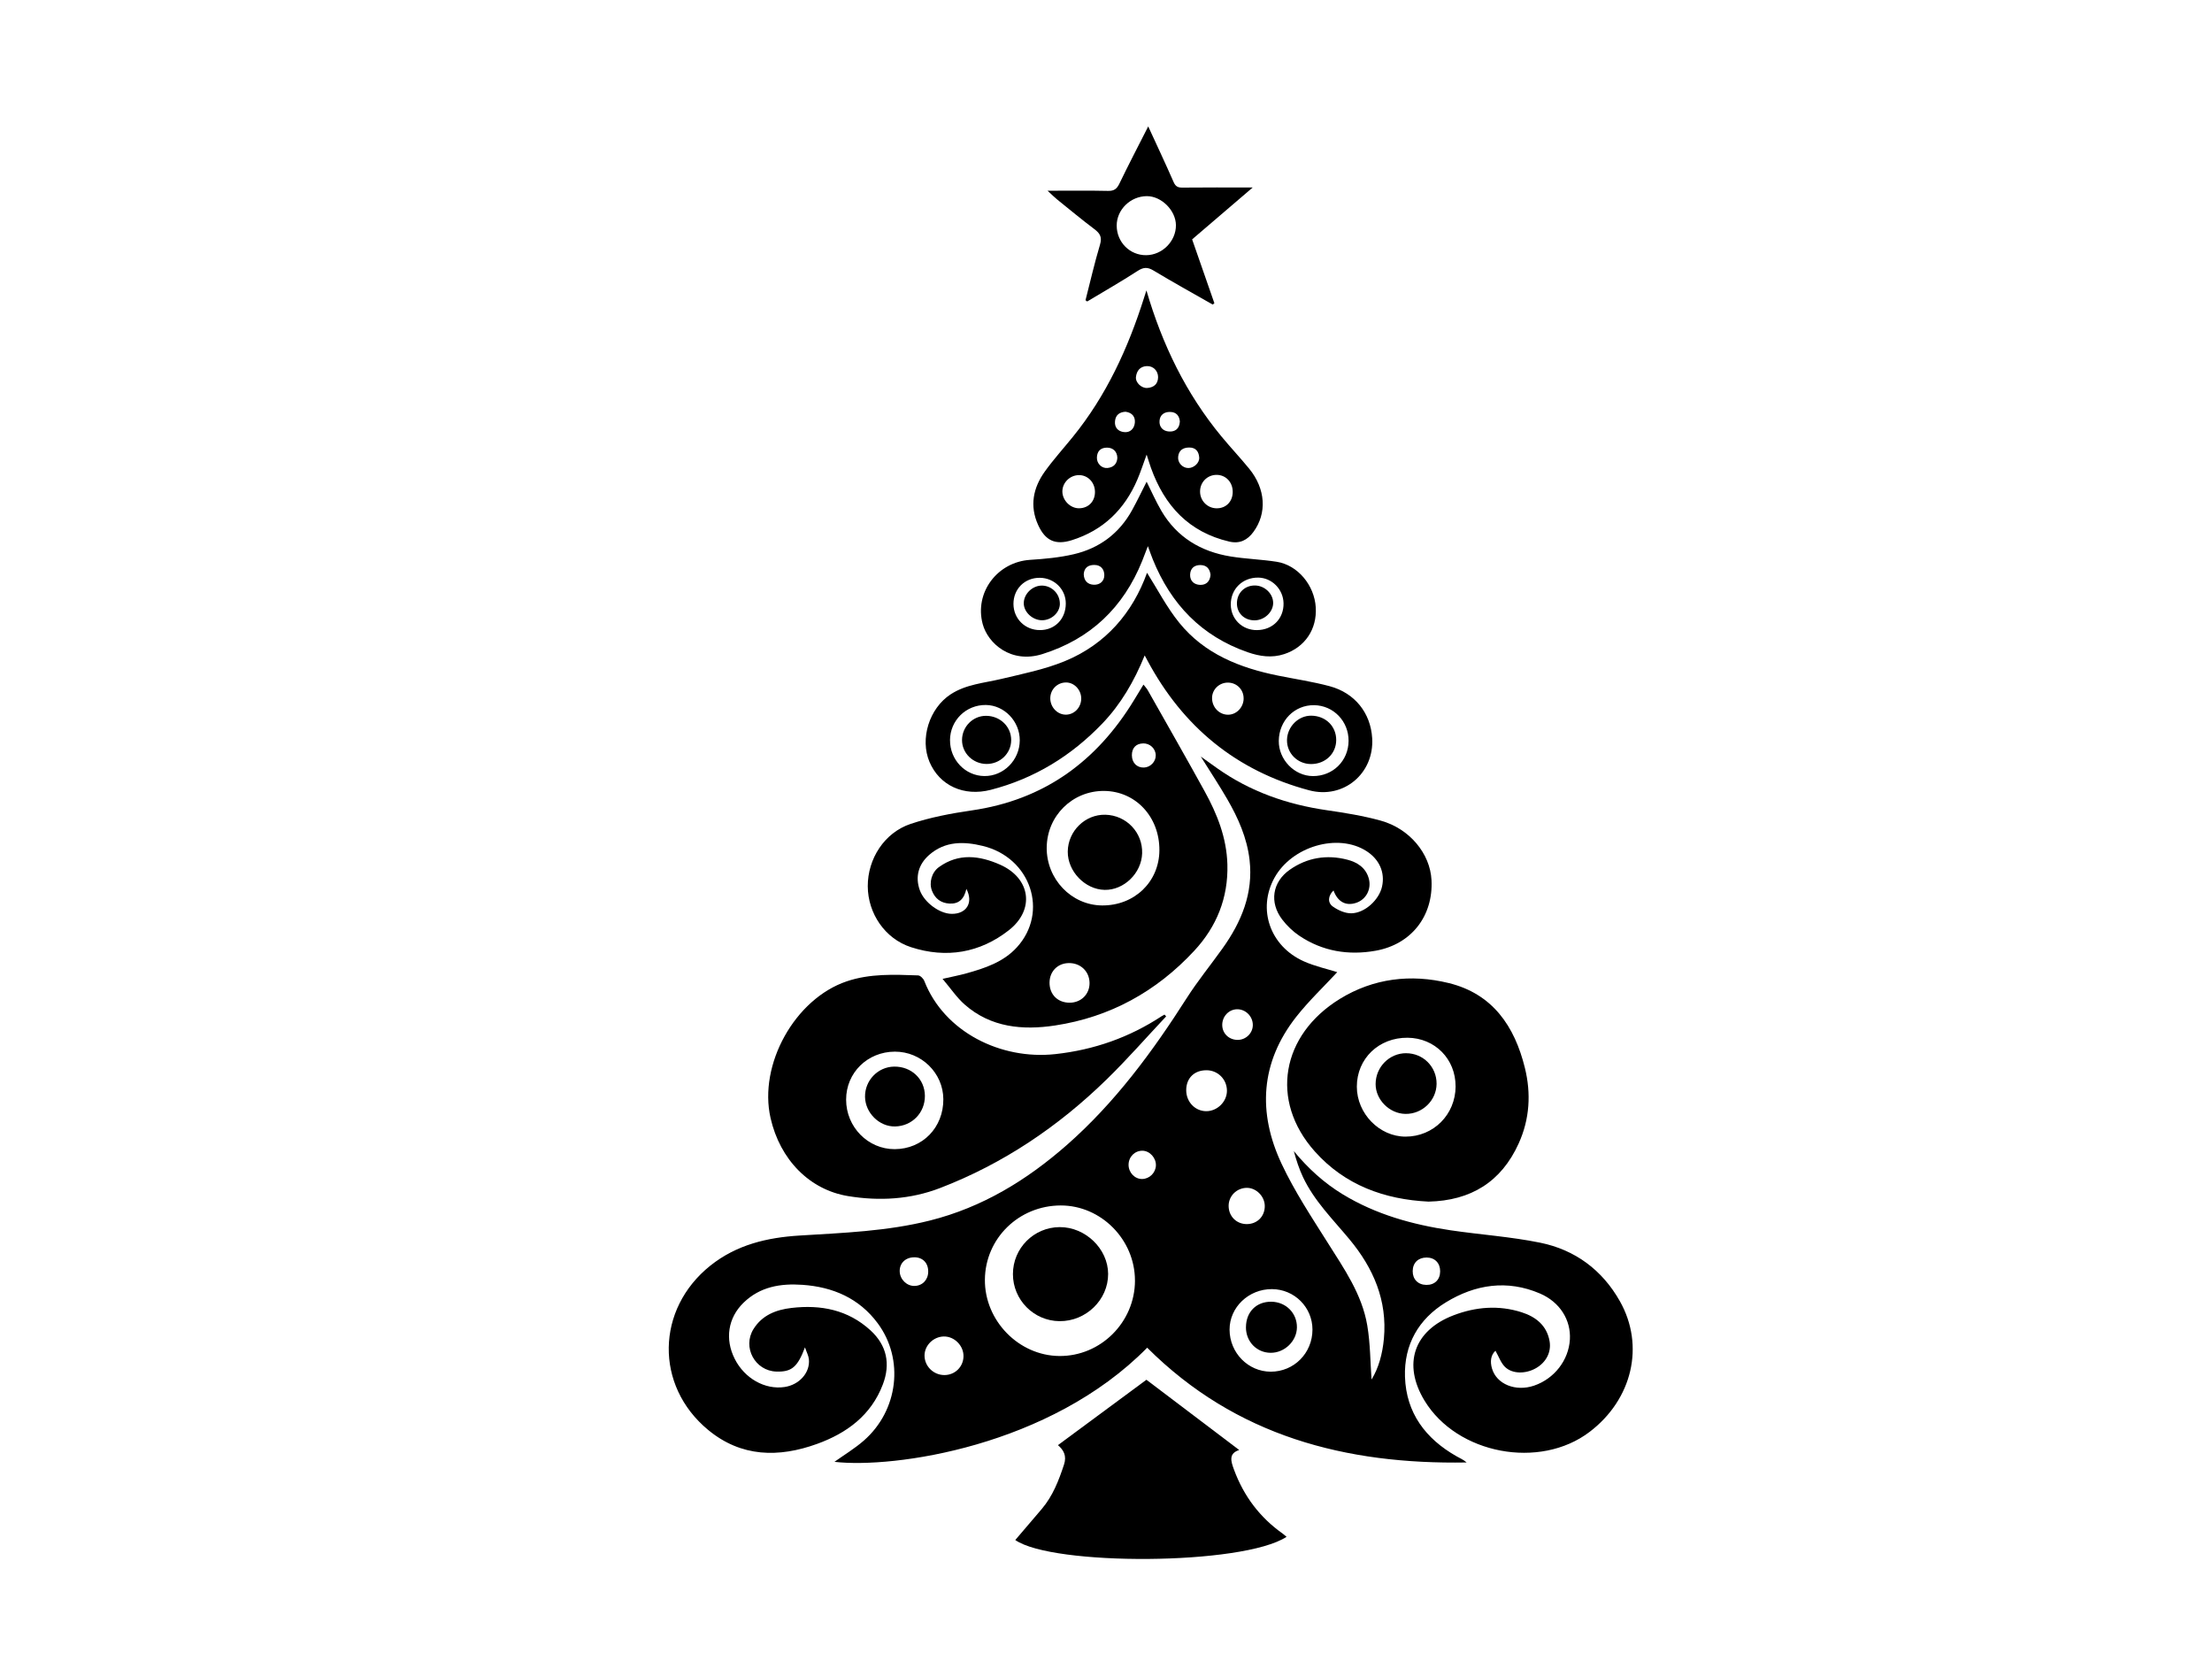
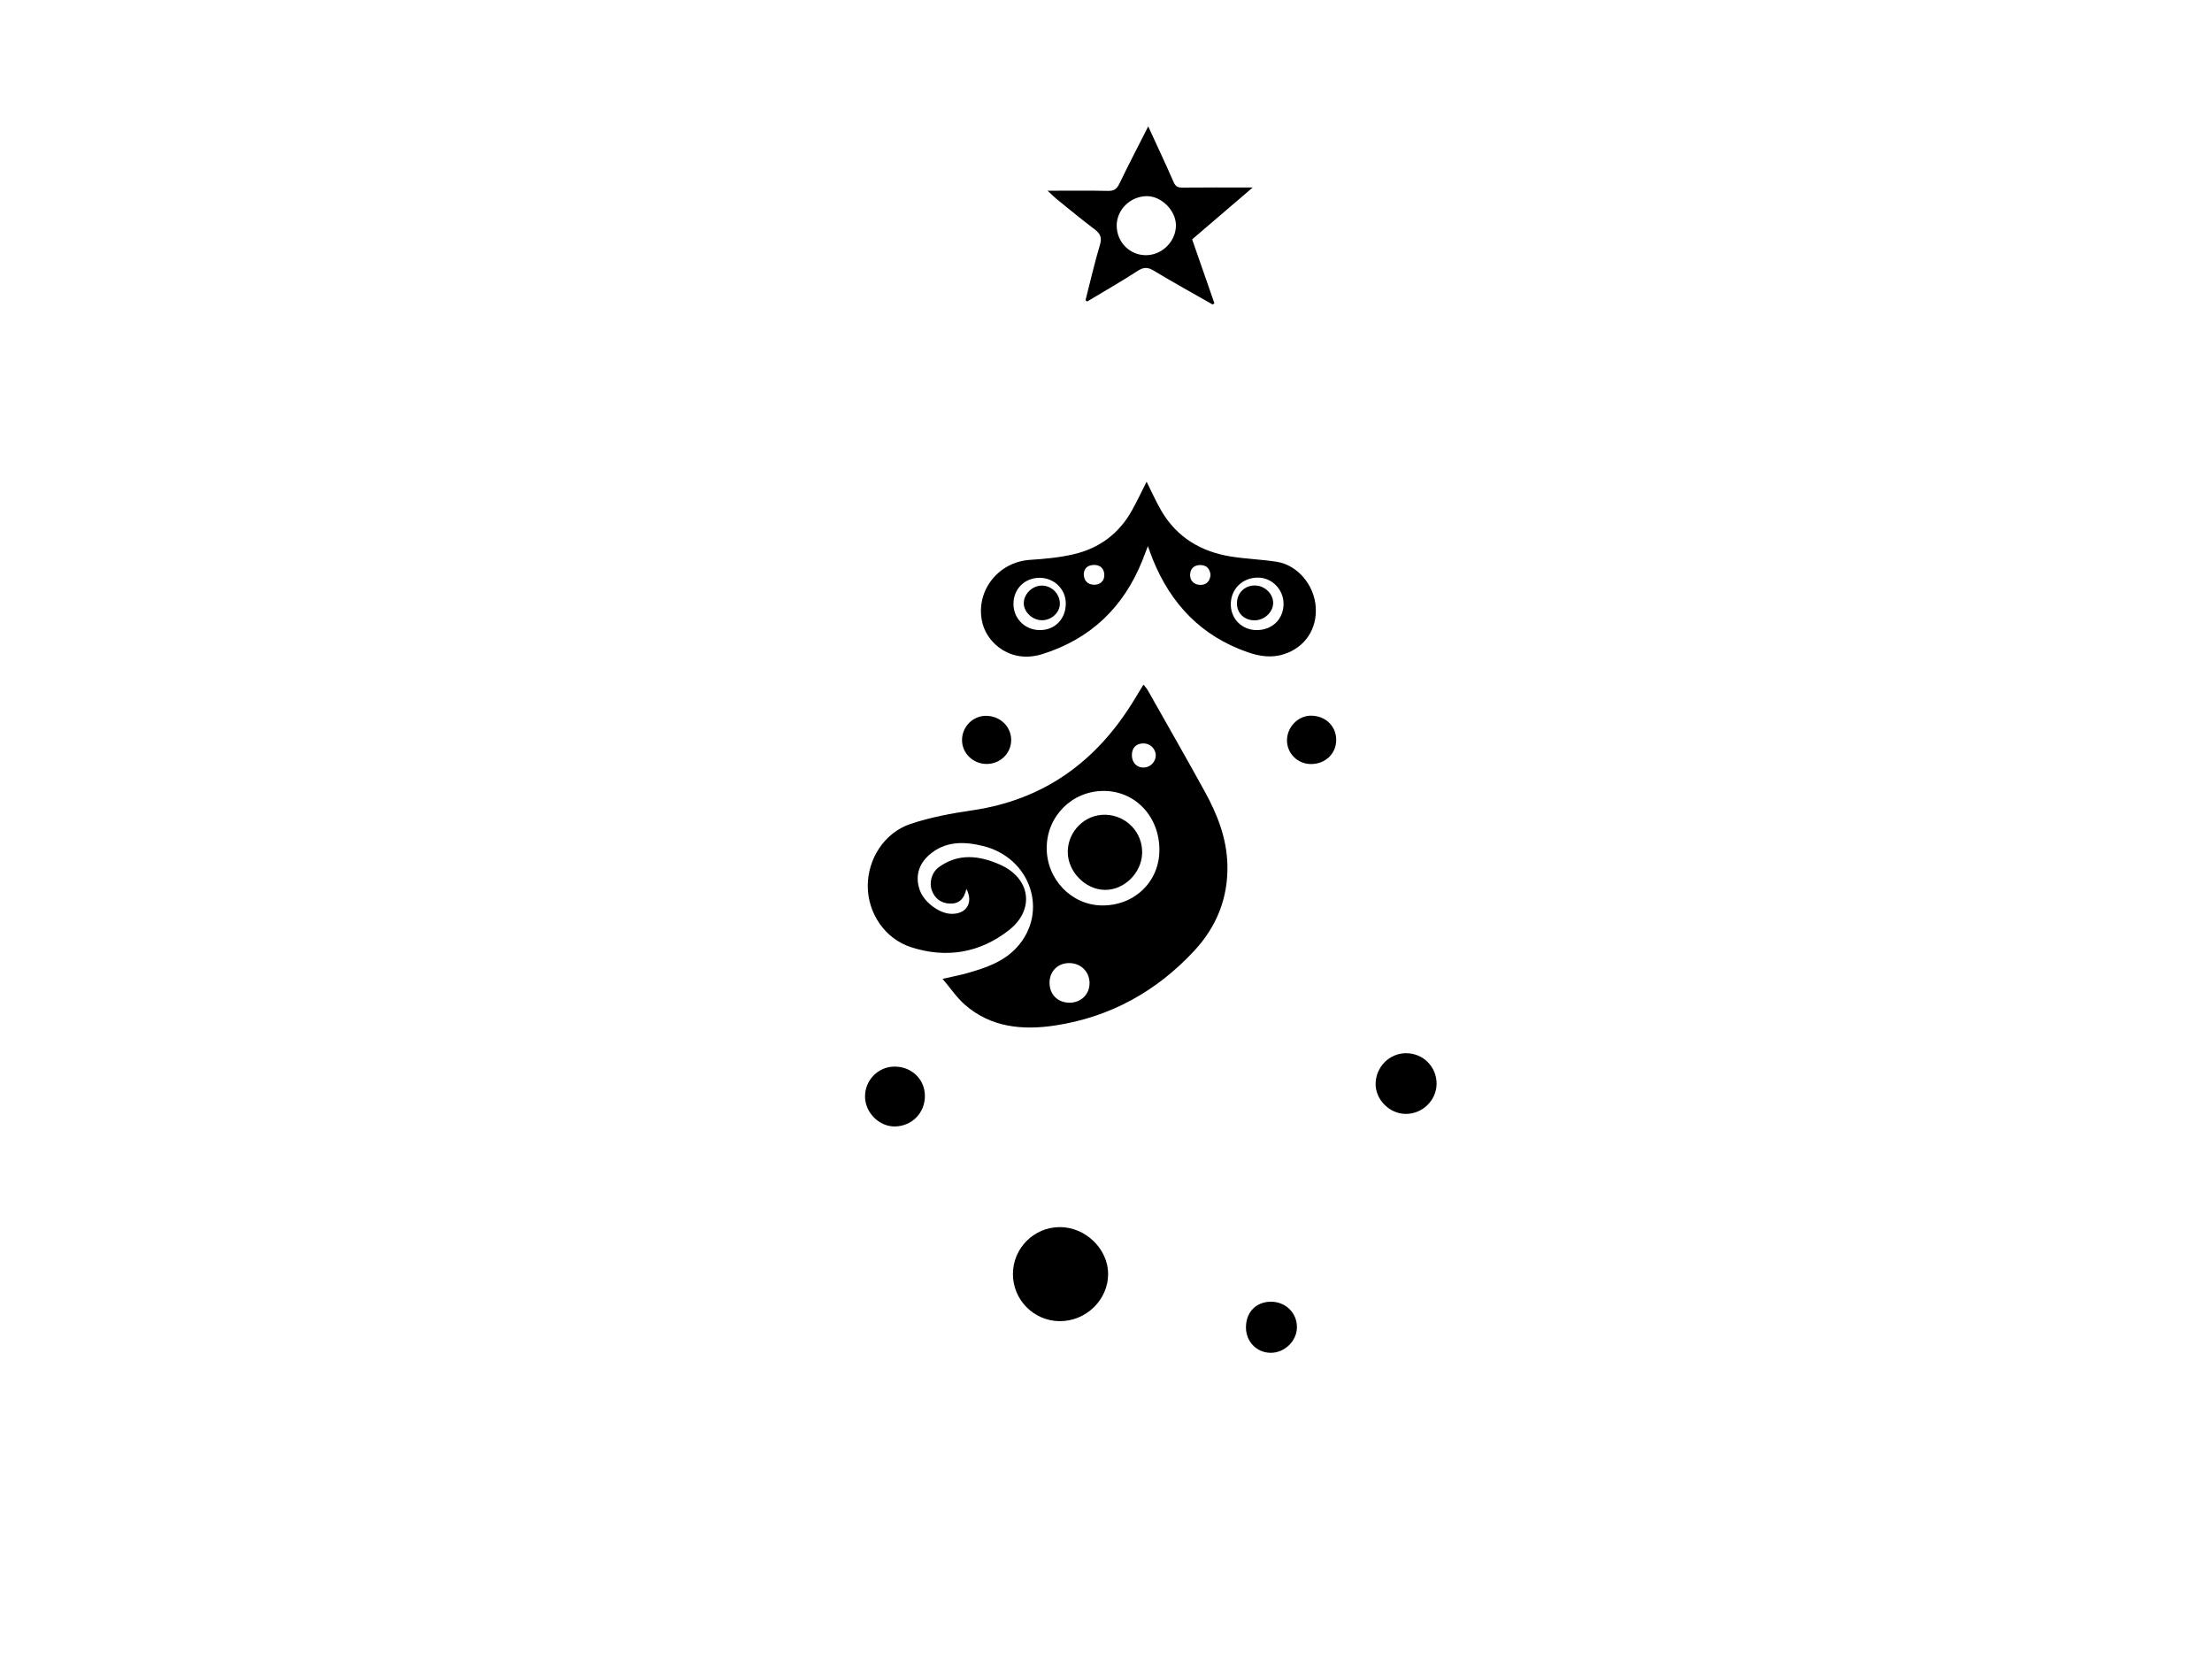
<svg xmlns="http://www.w3.org/2000/svg" viewBox="0 0 800 600.7">
-   <path d="M414.89 487.35c-35.2 35.77-91.67 43.73-113.1 41.27 3.48-2.49 7.31-4.79 10.63-7.69 12.47-10.91 14.68-29.39 5.01-42.43-6.71-9.04-16.2-13.13-27.23-13.89-7.9-.55-15.32.65-21.31 6.49-5.59 5.45-6.79 13.1-3.16 20.3 3.56 7.06 10.94 11.22 18.03 10.16 5.32-.8 9.26-5.19 8.79-10.02-.13-1.3-.82-2.55-1.42-4.32-2.69 7.18-4.85 8.92-10.31 8.76-7.75-.22-12.42-8.8-8.3-15.39 3.14-5.03 8.15-6.97 13.73-7.62 10.6-1.24 20.42.65 28.55 8.08 5.94 5.43 7.32 12.16 4.49 19.59-4.25 11.18-13.07 17.62-23.8 21.5-13.87 5.01-27.42 4.83-39.38-5.06-19.38-16.02-18.87-43.68.77-59.39 9.49-7.58 20.54-10.18 32.27-10.9 15.83-.98 31.69-1.54 47.2-5.44 18.91-4.76 35-14.58 49.47-27.29 17.41-15.29 30.98-33.71 43.37-53.13 3.95-6.19 8.63-11.92 12.91-17.91 6.85-9.58 11.22-19.96 9.82-32.07-.92-7.97-4.12-15.15-8.08-21.99-2.86-4.94-6.02-9.72-9.56-15.38 2.44 1.75 4.17 2.98 5.9 4.21 11.92 8.44 25.26 13.1 39.65 15.19 6.56.95 13.15 2.01 19.52 3.77 10.46 2.88 17.88 11.94 18.37 21.47.68 13-7.27 23.28-20.23 25.58-9.8 1.74-19.19.22-27.58-5.42-2.33-1.57-4.49-3.64-6.19-5.88-4.69-6.16-3.61-13.54 2.76-18 6.26-4.39 13.38-5.55 20.78-3.63 3.52.91 6.62 2.79 7.75 6.7 1.1 3.81-.85 7.65-4.48 8.89-3.76 1.28-6.74-.33-8.25-4.46-1.93 1.85-2.28 4.39-.19 5.85 1.88 1.32 4.41 2.45 6.63 2.41 4.94-.08 10.06-4.91 11.11-9.64 1.14-5.12-.96-9.88-5.67-12.88-10.31-6.57-26.96-1.71-33.25 9.71-6.22 11.3-1.61 24.72 10.66 30.19 3.96 1.77 8.3 2.71 12.06 3.9-4.83 5.22-10.27 10.36-14.85 16.18-12.94 16.47-13.96 34.62-5.29 53.09 4.66 9.94 10.8 19.23 16.68 28.55 5.96 9.45 12.42 18.68 14.32 29.93 1.11 6.57 1.09 13.34 1.55 19.57 2.52-4.07 3.97-9.29 4.47-14.8 1.26-13.8-3.79-25.46-12.4-35.84-6-7.24-12.78-13.9-16.86-22.55-1.41-2.99-2.44-6.15-3.32-9.42 5.11 6.21 10.9 11.5 17.69 15.63 11.99 7.29 25.22 10.96 38.96 13 10.81 1.6 21.79 2.32 32.47 4.5 12.6 2.57 22.42 9.85 28.8 21.15 9.09 16.1 4.5 35.49-10.92 47.24-18.03 13.75-47.97 8.09-59.73-11.28-7.99-13.17-3.91-25.34 10.47-30.85 8.05-3.09 16.37-3.75 24.64-1.11 5.07 1.62 9.12 4.73 10.12 10.47.68 3.93-1.25 7.65-4.93 9.75-3.7 2.12-8.54 2.15-11.2-.46-1.49-1.46-2.22-3.68-3.45-5.84-1.72 1.58-1.98 3.91-1.25 6.42 1.65 5.69 8.56 8.47 15.23 6.19 7.31-2.5 12.5-9.19 12.94-16.68.41-6.96-3.52-13.51-10.86-16.65-11.8-5.04-23.33-3.31-34 3.22-9.9 6.05-15.16 15.33-14.78 26.93.43 13.06 7.46 22.39 18.66 28.74 1.22.69 2.53 1.24 3.64 2.23-43.65.75-83.39-9.44-115.55-41.52Zm-4.42-24.29c.02-14.77-12.23-27.16-26.82-27.15-15.17.02-27.33 11.91-27.45 26.84-.12 14.79 12.2 27.45 26.88 27.6 14.97.15 27.38-12.21 27.4-27.29Zm49.08 32.96c8.43.02 15.11-6.7 15.12-15.23 0-8.05-6.52-14.58-14.63-14.63-8.44-.05-15.38 6.58-15.35 14.67.03 8.36 6.7 15.16 14.87 15.19Zm-23.19-109c-4.41-.04-7.35 2.84-7.35 7.21 0 4.21 3.18 7.56 7.21 7.59 4.01.03 7.53-3.43 7.52-7.4-.02-4.12-3.26-7.38-7.38-7.41Zm-94.79 110.22c3.8-.01 6.81-2.95 6.89-6.74.09-3.88-3.32-7.31-7.17-7.21-3.72.09-6.88 3.2-6.92 6.81-.05 3.91 3.22 7.15 7.2 7.14Zm109.39-54.59c3.79-.03 6.54-2.86 6.46-6.65-.07-3.44-3.12-6.47-6.48-6.46-3.68.02-6.63 2.96-6.59 6.58.04 3.76 2.87 6.55 6.61 6.53Zm-3.34-66.61c2.99 0 5.48-2.45 5.48-5.39 0-3.11-2.57-5.7-5.64-5.69-3.05.01-5.5 2.63-5.42 5.81.07 3 2.48 5.27 5.58 5.27Zm-116.98 78.62c-3.16.01-5.34 2.13-5.25 5.1.09 2.89 2.54 5.3 5.34 5.25 2.87-.05 4.93-2.17 4.97-5.13.04-3.17-1.96-5.24-5.06-5.23Zm185.32.08c-3.05 0-5 1.89-5.04 4.89-.04 2.97 1.92 4.97 4.92 5.01 3.01.05 4.99-1.88 5.01-4.89.02-3.01-1.93-5.01-4.89-5.01Zm-102.73-38.62c-2.8-.05-5.03 2.16-5.07 5.03-.04 2.83 2.24 5.24 4.92 5.19 2.64-.04 4.86-2.22 4.97-4.87.11-2.72-2.21-5.3-4.82-5.35Z" />
  <path d="M349.51 321.41c-.83 3.75-2.77 5.53-6.16 5.33-3.08-.18-5.19-1.82-6.28-4.61-1.16-2.98-.1-6.69 2.5-8.57 7.14-5.16 14.71-4.16 22.11-.89 11.04 4.88 12.7 16.26 3.19 23.71-10.52 8.24-22.64 10.25-35.34 6.15-9.51-3.06-15.65-12.28-15.69-22.05-.04-9.87 5.96-19.36 15.51-22.55 7.11-2.37 14.62-3.79 22.07-4.87 26.15-3.78 45.23-17.71 58.75-39.94 1.06-1.74 2.12-3.48 3.38-5.56.64.83 1.19 1.38 1.55 2.03 6.89 12.18 13.84 24.33 20.59 36.58 4.52 8.2 7.94 16.8 8.21 26.38.34 12.11-3.89 22.55-11.99 31.27-13.65 14.71-30.47 24-50.34 27.01-11.69 1.77-23.23.75-32.69-7.58-2.85-2.51-5.02-5.79-7.99-9.28 3.53-.81 6.1-1.29 8.61-1.99 6.73-1.88 13.39-4.07 18.27-9.42 11.62-12.74 5.04-32.42-12.3-36.65-6.85-1.67-13.63-1.83-19.43 3.25-3.93 3.45-5.1 7.98-3.37 12.77 1.6 4.39 7.06 8.46 11.47 8.53 5.29.09 8.04-3.94 5.36-9.04Zm29.04-14.9c-.07 11.4 8.93 20.81 20.01 20.91 11.71.1 20.69-8.53 20.75-19.95.07-12.09-8.6-21.38-20.02-21.46-11.44-.08-20.66 9.04-20.73 20.51Zm8.35 56.08c4.11-.02 7.2-3.11 7.15-7.15-.05-4.18-3.27-7.25-7.53-7.18-4.01.07-6.9 2.99-6.94 7.04-.04 4.32 2.96 7.32 7.32 7.29Zm26.5-93.76c-2.57.06-4.07 1.67-4.04 4.32.03 2.7 1.84 4.51 4.4 4.4 2.31-.09 4.26-2.12 4.23-4.41-.03-2.44-2.09-4.38-4.59-4.32Z" />
-   <path d="M421.75 367.54c-7.17 7.63-14.08 15.55-21.58 22.85-17.45 17.01-37.36 30.44-60.18 39.22-10.72 4.12-21.93 4.77-33.24 2.92-13.93-2.27-24.64-13.14-28.07-28.24-4.41-19.38 8.81-43.09 27.53-49.42 8.44-2.86 17.15-2.46 25.84-2.15.79.03 1.91 1.15 2.24 2.01 7.17 18.42 27.65 28.61 47.38 26.45 14.04-1.54 26.8-6.04 38.52-13.75.31-.2.64-.36.96-.54l.59.63Zm-98.17 48.01c10.08-.04 17.65-7.83 17.59-18.08-.06-9.47-7.96-17.21-17.54-17.18-9.91.03-17.63 7.64-17.62 17.36 0 9.89 7.92 17.94 17.58 17.9ZM516.65 434.52c-15.95-.78-30.27-5.96-41.13-18.14-16.46-18.45-12.04-42.18 9.05-55.16 12.11-7.45 25.64-9.1 39.36-5.74 15.91 3.89 23.85 15.62 27.56 30.66 2.29 9.27 1.76 18.51-2.23 27.33-6.31 13.93-17.3 20.7-32.61 21.05Zm9.78-41.66c.04-9.9-7.46-17.5-17.35-17.6-10.42-.1-18.37 7.56-18.36 17.7 0 9.71 8.16 18.07 17.63 18.06 10.1-.01 18.04-7.98 18.09-18.16ZM413.99 237.02c-3.8 9.32-8.59 17.6-15.33 24.63-11.23 11.7-24.57 19.9-40.33 23.96-9.78 2.52-18.54-1.56-22.16-10.08-3.55-8.36-.09-19.37 7.61-24.43 5.58-3.66 12.08-4.1 18.31-5.58 7.72-1.84 15.63-3.42 22.92-6.4 15.01-6.15 24.7-17.7 29.83-32 3.67 5.78 7.08 12.44 11.69 18.12 9.12 11.26 21.92 16.29 35.75 19.08 6.2 1.25 12.48 2.18 18.58 3.81 9.18 2.46 14.87 9.72 15.41 18.84.76 12.73-10.39 22.12-22.81 18.81-26.35-7.03-45.66-22.98-58.48-46.94-.24-.45-.48-.89-.98-1.82Zm-70.4 30.64c-.04 7.08 5.5 12.88 12.38 12.97 6.99.09 12.8-5.76 12.84-12.9.04-6.87-5.57-12.73-12.27-12.8-7.17-.07-12.92 5.58-12.96 12.74Zm144.14.25c.04-7.1-5.47-12.81-12.45-12.91-7.1-.1-12.71 5.56-12.79 12.9-.08 6.78 5.64 12.7 12.32 12.74 7.24.05 12.88-5.51 12.92-12.74Zm-37.96-15.29c.05-3.16-2.36-5.68-5.52-5.78-3.15-.1-5.8 2.33-5.89 5.41-.11 3.42 2.55 6.24 5.85 6.2 3-.03 5.52-2.67 5.57-5.82Zm-58.73.02c.02-3.13-2.45-5.8-5.4-5.85-3.22-.05-5.8 2.51-5.79 5.75.01 3.25 2.64 5.95 5.72 5.89 3.02-.06 5.45-2.63 5.47-5.8ZM448.16 524.35c-3.86 1.25-3.02 4-1.85 7.15 3.52 9.5 9.3 17.21 17.57 23.06.49.35.93.77 1.42 1.18-15.94 10.39-84.77 10.54-98.11 1.15 3.09-3.62 6.36-7.42 9.6-11.25 3.98-4.7 6.13-10.28 8.03-16.05 1.04-3.17-.17-5.27-2.2-7.01 10.83-8 21.56-15.92 32-23.64 11.05 8.36 22.27 16.86 33.54 25.39ZM414.7 164.37c-1.23 3.35-2.16 6.26-3.36 9.06-4.63 10.83-12.38 18.36-23.74 21.92-5.89 1.84-9.55.2-12.14-5.5-3.15-6.92-1.82-13.45 2.44-19.38 3.1-4.31 6.69-8.28 10.04-12.41 12.18-14.98 20.05-32.15 25.83-50.41.24-.77.49-1.53.85-2.64 5.72 19.59 14.31 37.3 27.12 52.8 3.26 3.95 6.78 7.68 10.02 11.64 5.98 7.3 6.53 16.12 1.56 22.9-2.18 2.97-4.95 4.38-8.76 3.49-14.6-3.42-23.39-12.96-28.3-26.65-.51-1.43-.94-2.89-1.57-4.82Zm31.13 13.43c-.03-3.49-2.53-6.09-5.86-6.08-3.34.01-5.96 2.65-5.95 6.02 0 3.34 2.63 6.02 5.95 6.07 3.44.05 5.89-2.46 5.86-6.01Zm-49.82.06c-.02-3.47-2.66-6.16-5.95-6.05-3.21.1-5.85 2.78-5.84 5.93.02 3.24 2.93 6.13 6.11 6.06 3.37-.07 5.7-2.51 5.68-5.93Zm22.83-41.49c-.02-2.31-1.78-4.09-4.1-3.98-2.45.11-3.66 1.72-3.91 3.95-.22 2.04 2.08 4.16 4.2 3.95 2.3-.22 3.77-1.41 3.81-3.92Zm10.91 32.88c2.03.02 4.12-1.87 3.96-3.84-.17-2.15-1.24-3.62-3.69-3.58-2.27.03-3.71 1.08-3.93 3.37-.21 2.15 1.59 4.03 3.66 4.05Zm-25.65-3.67c-.03-2.25-1.54-3.72-3.72-3.71-2.35 0-3.58 1.29-3.67 3.55-.09 2.2 1.75 4.02 3.84 3.81 2.22-.23 3.43-1.54 3.55-3.64Zm2.96-16.69c-2.08.12-3.56 1.07-3.8 3.37-.25 2.36 1.12 3.74 3.24 3.99 2.27.27 3.72-1.27 3.93-3.36.21-2.11-.91-3.67-3.36-4Zm19.65 3.52c-.18-1.98-1.21-3.43-3.58-3.45-2.12-.02-3.61 1.09-3.77 3.2-.18 2.28 1.28 3.76 3.46 3.88 2.11.12 3.74-.91 3.89-3.63Z" />
  <path d="M414.71 174.23c1.74 3.47 3.34 7.13 5.34 10.54 5.61 9.54 14.27 14.7 24.98 16.45 5.54.9 11.19 1.06 16.73 1.93 7.58 1.2 13.61 8.45 14.1 16.47.49 7.93-3.93 14.45-11.4 16.91-4.5 1.48-8.87.83-13.2-.67-16.72-5.81-27.79-17.39-34.34-33.59-.57-1.41-1.06-2.86-1.77-4.77-.78 2.02-1.39 3.68-2.06 5.33-6.79 16.85-18.71 28.24-36.11 33.7-11.38 3.56-19.69-3.89-21.57-10.85-3.07-11.38 5.27-22.47 17.14-23.23 5.28-.34 10.63-.83 15.77-2.03 9.28-2.16 16.47-7.51 21.12-15.95 1.87-3.39 3.53-6.89 5.23-10.24Zm39.9 53.62c5.64-.03 9.7-4.13 9.6-9.7-.09-5.06-4.21-9.23-9.16-9.28-5.71-.06-10 4.18-9.92 9.82.08 5.24 4.17 9.2 9.48 9.17Zm-78.48 0c5.41 0 9.32-4.04 9.33-9.61.01-5.14-4.14-9.25-9.39-9.3-5.45-.05-9.56 4.02-9.54 9.46.02 5.34 4.2 9.46 9.59 9.45Zm61.67-20.01c-.23-2.06-1.33-3.48-3.63-3.51-2.26-.03-3.68 1.21-3.75 3.48-.07 2.32 1.5 3.62 3.61 3.69 2.14.07 3.59-1.17 3.78-3.66Zm-45.85-.23c.06 2.44 1.47 3.75 3.6 3.84 2.18.1 3.85-1.24 3.84-3.47-.01-2.06-1.2-3.69-3.62-3.69-2.25 0-3.65 1.03-3.82 3.31ZM392.59 108.56c1.71-6.69 3.25-13.44 5.23-20.05.81-2.69.07-4.07-1.98-5.62-4.58-3.45-8.99-7.11-13.45-10.71-1.01-.81-1.92-1.74-3.53-3.21 7.84 0 14.86-.1 21.87.06 2.2.05 3.19-.72 4.12-2.64 3.27-6.78 6.75-13.45 10.42-20.68 3.25 7.08 6.3 13.54 9.16 20.08.69 1.58 1.5 2.07 3.19 2.05 8.17-.09 16.33-.04 25.44-.04l-21.91 18.76c2.67 7.65 5.36 15.37 8.05 23.09l-.61.48c-7.15-4.08-14.36-8.06-21.4-12.3-2.17-1.31-3.63-1.23-5.75.14-5.97 3.86-12.14 7.39-18.24 11.05l-.61-.45Zm11.28-26.99c.01 6.02 4.76 10.78 10.69 10.71 5.82-.07 10.77-5.08 10.73-10.85-.04-5.33-5.23-10.51-10.51-10.5-5.93.01-10.92 4.88-10.91 10.64ZM366.34 460.72c0-9.35 7.55-16.93 16.9-16.98 9.31-.05 17.5 7.85 17.53 16.93.03 9.36-8.01 17.17-17.59 17.08-9.31-.09-16.85-7.71-16.84-17.03ZM450.62 479.94c.02-5.53 3.75-9.28 9.17-9.22 5.28.06 9.33 4.12 9.26 9.31-.06 4.95-4.5 9.22-9.54 9.16-5.05-.05-8.92-4.07-8.9-9.26ZM399.79 294.62c7.59.19 13.53 6.44 13.28 13.97-.23 7.16-6.58 13.34-13.57 13.2-7.09-.14-13.4-6.7-13.33-13.85.08-7.43 6.28-13.5 13.61-13.32ZM334.5 396.27c.04 6.12-4.64 10.94-10.76 11.07-5.69.13-10.79-4.88-10.89-10.68-.1-5.94 4.63-10.87 10.5-10.96 6.27-.1 11.11 4.49 11.15 10.57ZM508.54 380.86c6.17 0 11.06 4.91 11.02 11.06-.04 6.02-5.17 10.98-11.28 10.88-5.76-.09-10.79-5.13-10.77-10.8.02-6.15 4.96-11.15 11.03-11.15ZM356.67 258.85c5.08.04 9.08 3.94 9.04 8.83-.04 4.78-4.04 8.62-8.93 8.58-4.91-.04-8.87-3.92-8.85-8.66.02-4.85 3.95-8.79 8.74-8.75ZM483.26 267.59c0 4.93-3.95 8.71-9.09 8.7-4.9 0-8.8-3.9-8.71-8.71.09-4.81 4.12-8.84 8.79-8.78 5.19.06 9.01 3.8 9.01 8.79Z" />
  <path d="M460.46 218.01c0 3.3-3.14 6.27-6.66 6.31-3.78.04-6.52-2.61-6.45-6.26.07-3.67 2.81-6.35 6.47-6.34 3.53 0 6.63 2.95 6.63 6.28ZM383.32 218.33c-.02 3.2-3.06 5.99-6.51 5.96-3.37-.03-6.49-2.91-6.55-6.05-.06-3.47 3.19-6.6 6.73-6.48 3.52.12 6.34 3.05 6.32 6.57Z" />
</svg>